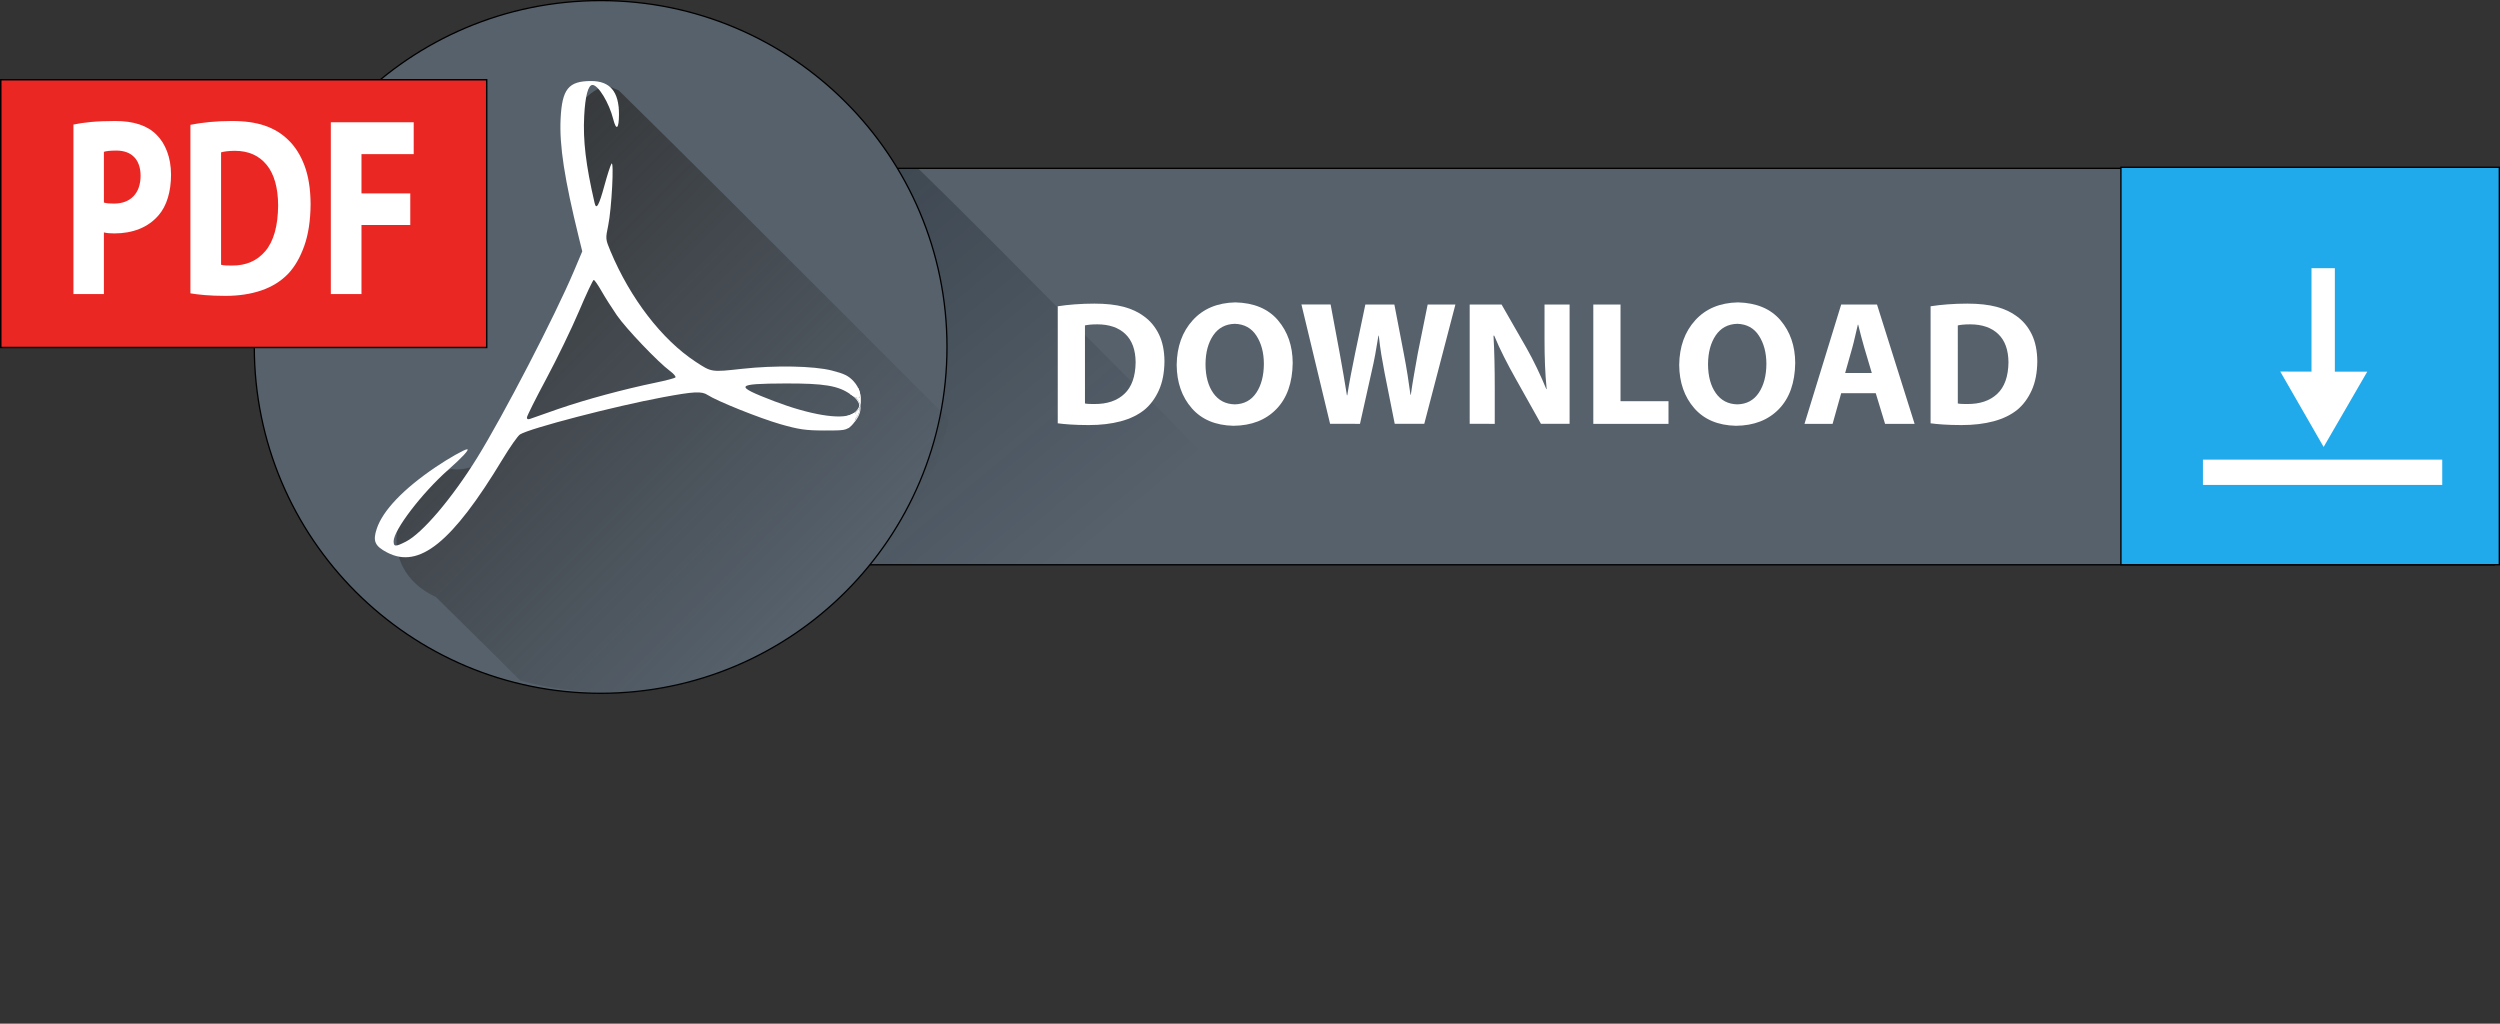
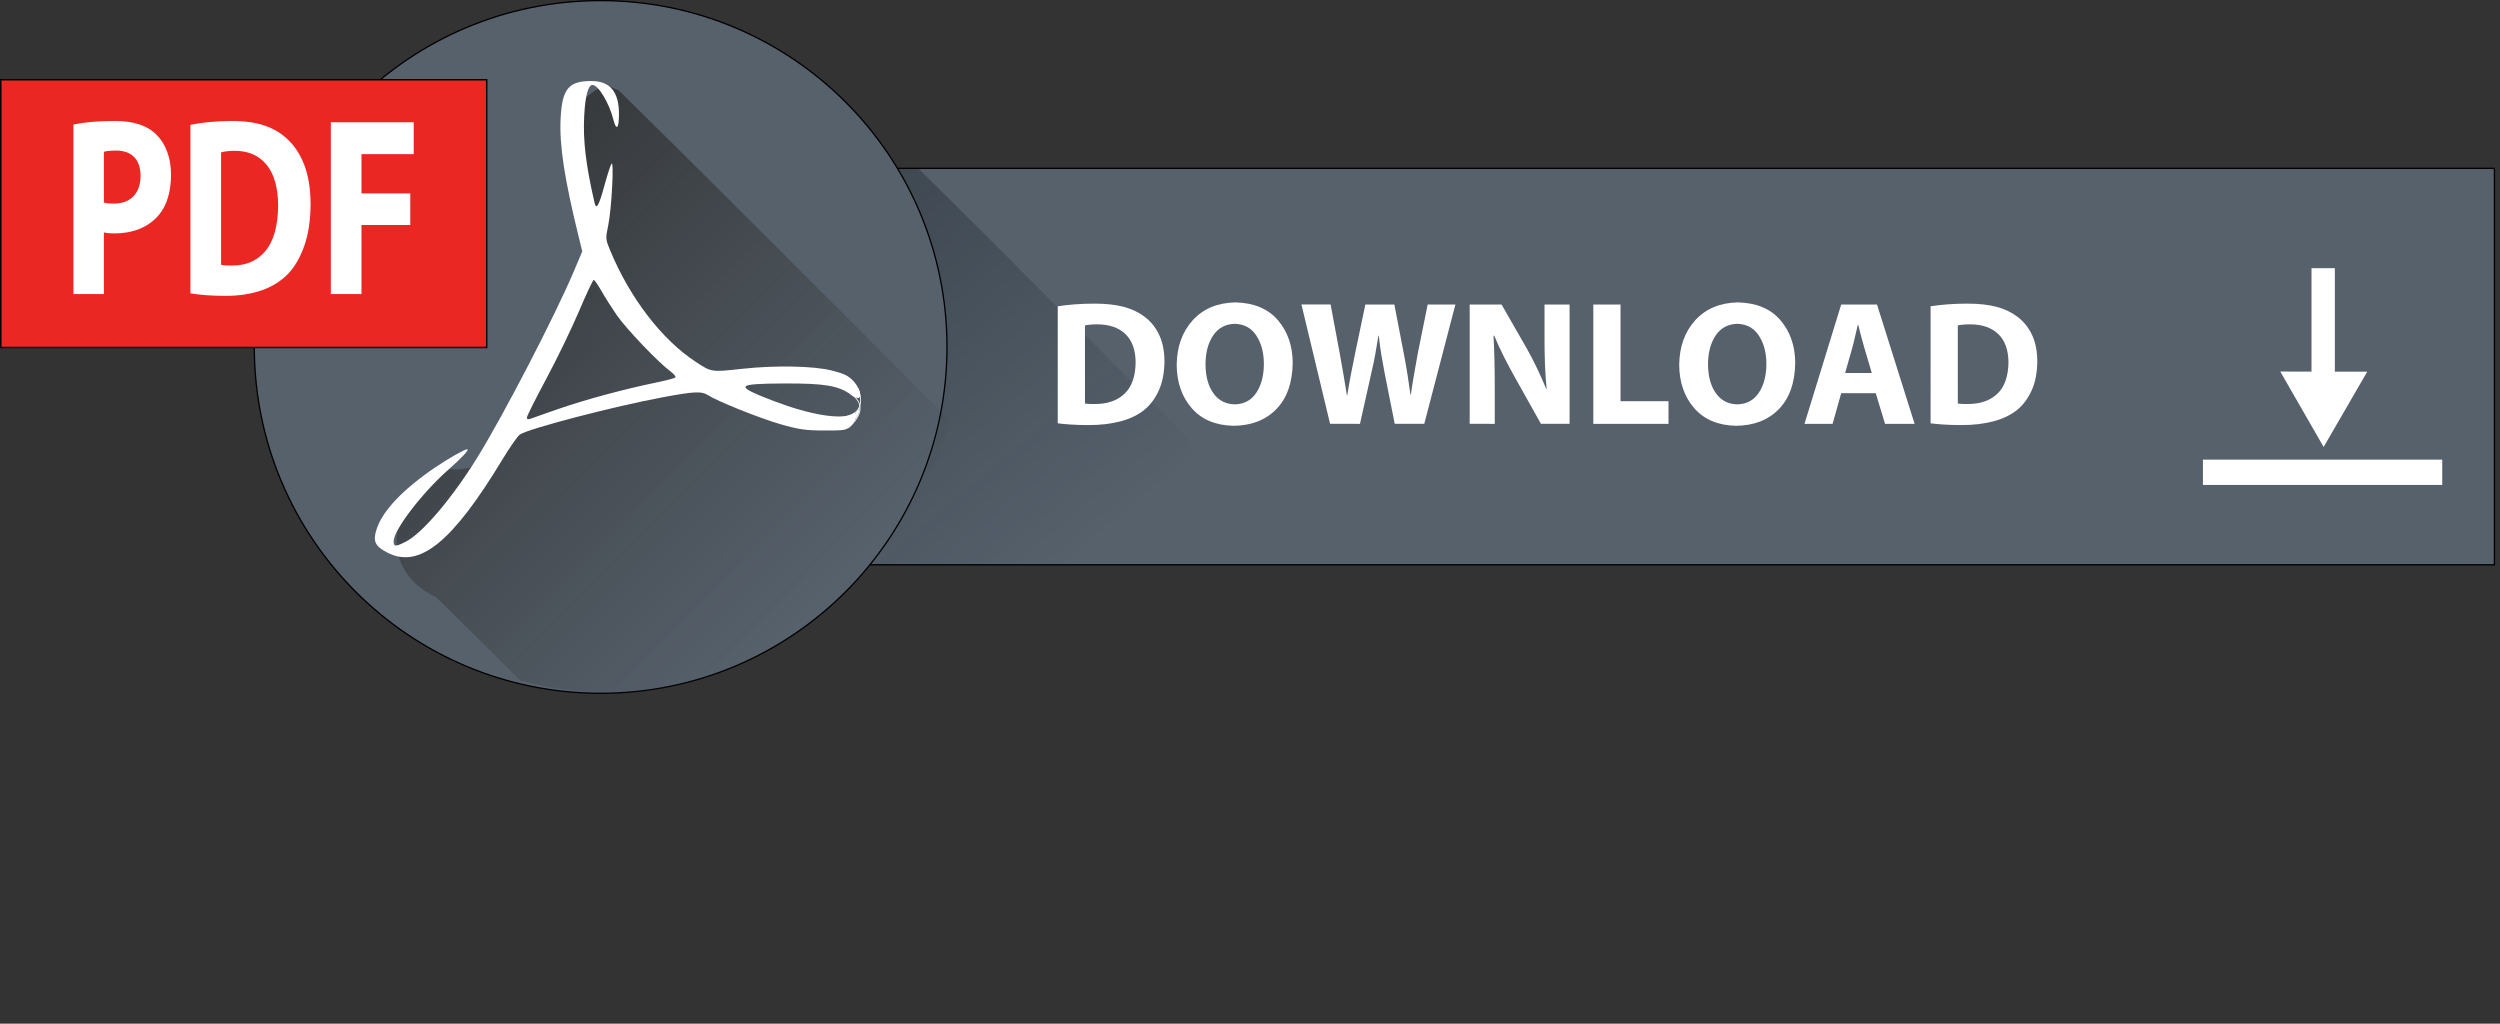
<svg xmlns="http://www.w3.org/2000/svg" xmlns:ns1="http://www.inkscape.org/namespaces/inkscape" xmlns:ns2="http://sodipodi.sourceforge.net/DTD/sodipodi-0.dtd" xmlns:xlink="http://www.w3.org/1999/xlink" width="249.938" height="102.344" id="svg2" version="1.1" ns1:version="0.48.5 r10040" ns2:docname="pdf_button.svg">
  <rect width="100%" height="100%" fill="#333333" stroke="none" />
  <ns2:namedview id="base" pagecolor="#ffffff" bordercolor="#666666" borderopacity="1.0" ns1:pageopacity="0.0" ns1:pageshadow="2" ns1:zoom="5.6568544" ns1:cx="129.68957" ns1:cy="43.44701" ns1:document-units="px" ns1:current-layer="layer7" showgrid="false" ns1:snap-bbox="true" ns1:bbox-nodes="true" ns1:snap-bbox-edge-midpoints="true" ns1:snap-bbox-midpoints="true" ns1:snap-object-midpoints="true" ns1:object-paths="true" ns1:snap-global="false" ns1:window-width="1920" ns1:window-height="1027" ns1:window-x="-8" ns1:window-y="-8" ns1:window-maximized="1" showborder="false" showguides="false" fit-margin-top="0" fit-margin-left="0" fit-margin-right="0" fit-margin-bottom="0">
    <ns1:grid type="xygrid" id="grid4306" empspacing="5" visible="true" enabled="true" snapvisiblegridlinesonly="true" originx="-206.688px" originy="-276.487px" />
  </ns2:namedview>
  <defs id="defs4">
    <linearGradient ns1:collect="always" id="linearGradient5998">
      <stop style="stop-color:#00060c;stop-opacity:1;" offset="0" id="stop6000" />
      <stop style="stop-color:#00060c;stop-opacity:0;" offset="1" id="stop6002" />
    </linearGradient>
    <ns1:path-effect is_visible="true" id="path-effect5026" effect="spiro" />
    <linearGradient id="linearGradient4951">
      <stop id="stop4953" offset="0" style="stop-color:#2f2f2f;stop-opacity:1;" />
      <stop id="stop4955" offset="1" style="stop-color:#2f2f2f;stop-opacity:0;" />
    </linearGradient>
    <clipPath clipPathUnits="userSpaceOnUse" id="clipPath6039">
      <rect style="fill:none;stroke:#030000;stroke-width:0;stroke-miterlimit:4;stroke-opacity:1;stroke-dasharray:none" id="rect6041" width="255.569" height="267.69" x="-786.404" y="991.753" />
    </clipPath>
    <clipPath clipPathUnits="userSpaceOnUse" id="clipPath6062">
      <rect style="fill:none;stroke:#030000;stroke-width:0;stroke-miterlimit:4;stroke-opacity:1;stroke-dasharray:none" id="rect6064" width="251.429" height="264.286" x="-1264.527" y="1015.841" clip-path="none" />
    </clipPath>
    <clipPath id="clipPath6039-4" clipPathUnits="userSpaceOnUse">
      <rect y="991.753" x="-786.404" height="267.69" width="255.569" id="rect6041-0" style="fill:none;stroke:#030000;stroke-width:0;stroke-miterlimit:4;stroke-opacity:1;stroke-dasharray:none" />
    </clipPath>
    <clipPath id="clipPath6062-1" clipPathUnits="userSpaceOnUse">
      <rect clip-path="none" y="1015.841" x="-1264.527" height="264.286" width="251.429" id="rect6064-7" style="fill:none;stroke:#030000;stroke-width:0;stroke-miterlimit:4;stroke-opacity:1;stroke-dasharray:none" />
    </clipPath>
    <clipPath id="clipPath6062-1-8" clipPathUnits="userSpaceOnUse">
-       <rect clip-path="none" y="1015.841" x="-1264.527" height="264.286" width="251.429" id="rect6064-7-8" style="fill:none;stroke:#030000;stroke-width:0;stroke-miterlimit:4;stroke-opacity:1;stroke-dasharray:none" />
-     </clipPath>
+       </clipPath>
    <clipPath id="clipPath6039-4-2" clipPathUnits="userSpaceOnUse">
      <rect y="991.753" x="-786.404" height="267.69" width="255.569" id="rect6041-0-4" style="fill:none;stroke:#030000;stroke-width:0;stroke-miterlimit:4;stroke-opacity:1;stroke-dasharray:none" />
    </clipPath>
    <clipPath id="clipPath6039-1" clipPathUnits="userSpaceOnUse">
      <rect y="991.753" x="-786.404" height="267.69" width="255.569" id="rect6041-7" style="fill:none;stroke:#030000;stroke-width:0;stroke-miterlimit:4;stroke-opacity:1;stroke-dasharray:none" />
    </clipPath>
    <clipPath id="clipPath6062-5" clipPathUnits="userSpaceOnUse">
      <rect clip-path="none" y="1015.841" x="-1264.527" height="264.286" width="251.429" id="rect6064-5" style="fill:none;stroke:#030000;stroke-width:0;stroke-miterlimit:4;stroke-opacity:1;stroke-dasharray:none" />
    </clipPath>
    <linearGradient gradientUnits="userSpaceOnUse" y2="419.011" x2="-3966.903" y1="75.559" x1="-4311.205" id="linearGradient4957" xlink:href="#linearGradient4951" ns1:collect="always" />
    <linearGradient ns1:collect="always" xlink:href="#linearGradient5998" id="linearGradient6004" x1="-4312.772" y1="80.434" x2="-3938.64" y2="529.006" gradientUnits="userSpaceOnUse" />
    <clipPath clipPathUnits="userSpaceOnUse" id="clipPath6235">
      <path transform="matrix(0.962,0,0,0.962,-2958.954,462.282)" d="m -971.429,-211.924 a 264.286,264.286 0 1 1 -528.571,0 264.286,264.286 0 1 1 528.571,0 z" ns2:ry="264.28571" ns2:rx="264.28571" ns2:cy="-211.92354" ns2:cx="-1235.7142" id="path6237" style="fill:#000000;fill-opacity:1;fill-rule:evenodd;stroke:#000000;stroke-width:1px;stroke-linecap:butt;stroke-linejoin:miter;stroke-opacity:1;display:inline" ns2:type="arc" />
    </clipPath>
    <clipPath clipPathUnits="userSpaceOnUse" id="clipPath6262">
      <g style="fill:#56616c;fill-opacity:1;display:inline" id="g6264" transform="matrix(0.989,0,0,1,-2768.366,509.714)">
        <rect y="-381.924" x="-1254.286" height="291.429" width="1265.714" id="rect6266" style="fill:#56616c;fill-opacity:1;fill-rule:evenodd;stroke:#000000;stroke-width:1px;stroke-linecap:butt;stroke-linejoin:miter;stroke-opacity:1" ry="0" />
      </g>
    </clipPath>
  </defs>
  <g ns1:label="Layer 1" ns1:groupmode="layer" id="layer1" style="display:inline" transform="translate(-206.688,-673.531)" />
  <g ns1:groupmode="layer" id="layer5" ns1:label="long block" style="display:inline" transform="translate(-206.688,-673.531)">
    <g style="fill:#56616c;fill-opacity:1;display:inline" id="g4295" transform="matrix(0.135,0,0,0.136,454.525,742.303)">
      <path style="fill:#56616c;fill-rule:evenodd;stroke:#000000;stroke-width:1px;stroke-linecap:butt;stroke-linejoin:miter;stroke-opacity:1" d="m -1254.286,-381.924 1265.714,0 0,291.429 -1265.714,0 z" id="rect4291" ns1:connector-curvature="0" />
    </g>
  </g>
  <g ns1:groupmode="layer" id="layer2" ns1:label="Circle" style="display:inline" transform="translate(-206.688,-673.531)">
    <path style="opacity:0.52;fill:url(#linearGradient6004);fill-opacity:1;fill-rule:evenodd;stroke:#060000;stroke-width:0;stroke-linecap:butt;stroke-linejoin:miter;stroke-miterlimit:4;stroke-opacity:1;stroke-dasharray:none;display:inline" d="m -4146.219,8.312 c -134.934,-3.787 -257.509,118.123 -254.573,253.162 -1.6,84.135 44.87,161.849 108.103,214.463 127.329,126.221 252.469,254.743 381.069,379.623 93.03,78.443 242.4,76.048 331.738,-7.255 96.637,-84.736 113.169,-245.819 30.263,-345.578 -61.384,-68.457 -129.706,-130.469 -193.565,-196.651 -82.888,-82.141 -163.794,-166.532 -249.22,-245.961 C -4036.213,26.74 -4091.123,8.143 -4146.219,8.312 z" id="path5094" ns1:connector-curvature="0" clip-path="url(#clipPath6262)" transform="matrix(0.136,0,0,0.136,831.824,672.984)" />
    <path style="fill:#56616c;fill-opacity:1;fill-rule:nonzero;stroke:#000000;stroke-width:0.131px;stroke-linecap:butt;stroke-linejoin:miter;stroke-opacity:1;display:inline" d="m 301.364,708.216 c 0,19.123 -15.502,34.626 -34.626,34.626 -19.123,0 -34.626,-15.502 -34.626,-34.626 0,-19.123 15.502,-34.626 34.626,-34.626 19.123,0 34.626,15.502 34.626,34.626 z" id="path4287" ns1:connector-curvature="0" />
  </g>
  <g ns1:groupmode="layer" id="layer9" ns1:label="Shadow" style="display:inline" transform="translate(-206.688,-673.531)" />
  <g ns1:groupmode="layer" id="layer3" ns1:label="PDF" style="display:inline" transform="translate(-206.688,-673.531)">
    <path style="fill:#eb2723;fill-opacity:1;fill-rule:evenodd;stroke:#000000;stroke-width:0.145px;stroke-linecap:butt;stroke-linejoin:miter;stroke-opacity:1;display:inline" d="m 206.766,681.504 48.58,0 0,26.767 -48.58,0 z" id="rect4293" ns1:connector-curvature="0" />
  </g>
  <g ns1:groupmode="layer" id="layer4" ns1:label="arrow box" style="display:inline" transform="translate(-206.688,-673.531)">
-     <path style="fill:#20aaec;fill-opacity:1;fill-rule:evenodd;stroke:#000000;stroke-width:0.136px;stroke-linecap:butt;stroke-linejoin:miter;stroke-opacity:1;display:inline" d="m 418.727,690.255 0,39.736 37.831,0 0,-39.736 -37.831,0 z" id="rect4304" ns1:connector-curvature="0" />
    <path style="fill:#ffffff;fill-opacity:1;stroke-width:22.7;stroke-miterlimit:4" ns1:transform-center-x="0.018525958" ns1:transform-center-y="0.022908478" d="m 438.994,718.216 0.002,0.002 -4.338,-7.542 -0.003,10e-4 8.701,0.013 0,-0.003 z" id="path5881" ns1:connector-curvature="0" />
    <path style="fill:#ffffff;fill-opacity:1;stroke-width:22.7;stroke-miterlimit:4" d="m 437.781,700.343 2.334,0 0,11.282 -2.334,0 z" id="rect5883" ns1:connector-curvature="0" />
    <path style="fill:#ffffff;fill-opacity:1;stroke-width:22.7;stroke-miterlimit:4" d="m 426.927,719.483 23.925,0 0,2.529 -23.925,0 z" id="rect5885" ns1:connector-curvature="0" />
    <path ns1:connector-curvature="0" id="path4073" d="m -4153.188,67.469 c -37.231,16.342 -21.622,61.897 -12.907,91.538 15.945,48.412 -23.214,90.174 -41.34,131.833 -12.234,27.21 -27.543,61.575 -57.454,57.946 -44.138,14.901 -57.77,72.58 -11.263,94.118 122.608,120.361 242.608,243.416 364.838,364.19 46.965,19.429 68.897,-39.172 90.037,-69.111 32.238,-32.86 81.655,-34.011 123.681,-44.514 43.82,-5.176 93.548,47.693 131.898,17.448 -1.66,-16.123 -26.711,-27.686 0.835,-18.783 -9.04,-29.445 -49.362,-51.869 -69.753,-78.384 -42.478,-42.492 -85.117,-84.823 -127.476,-127.434 2.066,-20.575 39.13,26.969 23.326,-8.744 -25.872,-38.558 -65.045,-65.501 -95.338,-100.365 -102.592,-102.14 -204.321,-205.147 -307.544,-306.653 l -5.533,-2.326 -6.007,-0.757 0,0 z m 0.969,2.906 c 9.292,0.821 -7.739,2.917 0,0 z m 3.938,3.938 c 7.099,1.761 -8.033,1.91 0,0 z m 3.937,3.938 c 1.922,4.645 -7.281,-2.21 0,0 z m 2.563,4.469 c 1.392,1.629 -2.665,-0.044 0,0 z m -102.188,272.344 -0.987,0.902 0.987,-0.902 z" style="fill:url(#linearGradient4957);fill-opacity:1" clip-path="url(#clipPath6235)" transform="matrix(0.136,0,0,0.136,831.824,672.984)" />
    <path ns1:connector-curvature="0" id="path4022" d="m 245.396,728.768 c -1.238,-0.648 -1.453,-1.137 -1.043,-2.375 0.602,-1.82 2.661,-3.977 5.867,-6.149 1.323,-0.896 2.911,-1.795 3.171,-1.795 0.261,0 -0.477,0.799 -1.906,2.064 -2.619,2.319 -5.444,6.018 -5.444,7.129 0,0.562 0.187,0.567 1.232,0.034 1.644,-0.839 4.608,-4.327 7.117,-8.376 2.619,-4.226 7.788,-14.197 9.678,-18.669 l 0.832,-1.969 -0.339,-1.378 c -1.44,-5.852 -1.956,-9.199 -1.827,-11.866 0.145,-2.995 0.784,-3.786 3.058,-3.786 1.887,0 2.779,1.065 2.779,3.316 0,1.471 -0.271,1.705 -0.575,0.494 -0.406,-1.62 -1.496,-3.417 -2.073,-3.417 -0.434,0 -0.726,1.09 -0.83,3.099 -0.128,2.47 0.161,4.894 1.039,8.693 0.172,0.744 0.439,0.269 0.992,-1.765 0.278,-1.021 0.59,-1.989 0.694,-2.152 0.279,-0.436 0.017,4.538 -0.325,6.173 -0.276,1.32 -0.271,1.375 0.224,2.56 1.979,4.732 5.137,8.84 8.494,11.05 1.624,1.069 1.571,1.061 4.674,0.72 3.302,-0.363 7.147,-0.29 8.96,0.17 1.252,0.317 1.672,0.525 2.186,1.08 0.619,0.667 0.873,1.677 0.422,1.677 -0.118,0 -0.451,-0.169 -0.739,-0.375 -1.21,-0.866 -2.637,-1.102 -6.546,-1.086 -5.004,0.021 -5.127,0.22 -1.093,1.767 3.533,1.355 6.681,1.881 7.76,1.297 0.4,-0.217 0.441,-0.195 0.441,0.226 0,0.256 -0.228,0.68 -0.506,0.942 -0.475,0.447 -0.644,0.477 -2.694,0.47 -1.854,-0.007 -2.519,-0.102 -4.365,-0.631 -2.071,-0.593 -6.34,-2.306 -7.269,-2.916 -0.604,-0.397 -1.351,-0.36 -4.464,0.218 -4.821,0.895 -13.343,3.113 -14.304,3.723 -0.217,0.137 -1.004,1.259 -1.749,2.491 -5.024,8.312 -8.333,10.985 -11.53,9.312 z m 17.199,-14.381 c 2.643,-0.914 6.513,-1.957 9.658,-2.605 1.002,-0.206 1.883,-0.439 1.959,-0.518 0.076,-0.079 -0.171,-0.371 -0.548,-0.649 -1.185,-0.875 -4.376,-4.221 -5.3,-5.556 -0.487,-0.704 -1.176,-1.789 -1.53,-2.412 -0.354,-0.623 -0.709,-1.132 -0.788,-1.132 -0.079,0 -0.742,1.409 -1.472,3.13 -0.73,1.722 -2.199,4.756 -3.265,6.743 -1.066,1.987 -1.94,3.733 -1.942,3.88 -0.003,0.175 0.113,0.221 0.338,0.132 0.189,-0.074 1.489,-0.531 2.89,-1.015 z" style="fill:#ffffff;fill-opacity:1" />
    <path ns2:nodetypes="cc" ns1:connector-curvature="0" id="path5032" d="m 291.695,712.892 c 2.34,1.462 -0.224,3.422 -0.224,3.422" style="fill:none;stroke:#ffffff;stroke-width:0.082;stroke-linecap:butt;stroke-linejoin:miter;stroke-miterlimit:4;stroke-opacity:1;stroke-dasharray:none" />
    <path ns2:nodetypes="cc" ns1:connector-curvature="0" id="path5034" d="m 291.297,715.18 c 2.261,-0.524 1.169,-2.828 1.169,-2.828" style="fill:none;stroke:#ffffff;stroke-width:0.082;stroke-linecap:butt;stroke-linejoin:miter;stroke-miterlimit:4;stroke-opacity:1;stroke-dasharray:none" />
-     <path ns1:connector-curvature="0" id="path5036" d="m 292.63,713.836 c -0.061,-0.16 -0.182,-0.352 -0.309,-0.49 -0.029,-0.032 -0.053,-0.059 -0.053,-0.061 0,-0.002 0.032,0.007 0.071,0.021 0.138,0.048 0.24,0.025 0.295,-0.068 l 0.027,-0.045 0.012,0.11 c 0.013,0.13 0.007,0.451 -0.01,0.533 l -0.012,0.054 -0.021,-0.054 z" style="fill:#ffffff;fill-opacity:1;stroke:#ffffff;stroke-width:0.005;stroke-miterlimit:4;stroke-opacity:1;stroke-dasharray:none" />
    <path ns1:connector-curvature="0" id="path5038" d="m 292.22,715.439 c 0.019,-0.049 0.05,-0.17 0.056,-0.222 0.01,-0.081 -0.003,-0.311 -0.021,-0.354 -0.008,-0.018 -0.018,-0.038 -0.025,-0.046 -0.01,-0.012 -10e-5,-0.024 0.067,-0.086 0.12,-0.112 0.202,-0.218 0.285,-0.368 0.051,-0.092 0.059,-0.089 0.051,0.019 -0.026,0.35 -0.129,0.637 -0.356,0.987 -0.052,0.08 -0.07,0.102 -0.057,0.069 z" style="fill:#ffffff;fill-opacity:1;stroke:#ffffff;stroke-width:0.005;stroke-miterlimit:4;stroke-opacity:1;stroke-dasharray:none" />
    <rect style="opacity:0.52;fill:none;stroke:#060000;stroke-width:0;stroke-miterlimit:4;stroke-opacity:1;stroke-dasharray:none" id="rect6049" width="63.022" height="47.072" x="236.617" y="728.742" ry="1.167" />
  </g>
  <g ns1:groupmode="layer" id="layer8" ns1:label="Layer" style="display:inline" transform="translate(-206.688,-673.531)">
    <path style="fill:#000000;fill-opacity:1;stroke:#030000;stroke-width:0;stroke-miterlimit:4;stroke-opacity:1;stroke-dasharray:none" d="m -1288.487,1317.025 c -5.299,-2.162 -4.965,11.621 -4.965,-204.957 0,-110.328 0.321,-201.721 0.713,-203.096 1.647,-5.775 -4.166,-5.476 112.265,-5.768 l 106.978,-0.268 41.772,41.763 41.772,41.763 0,162.699 0,162.699 -2.413,2.806 -2.413,2.806 -145.837,0.192 c -80.21,0.105 -146.752,-0.182 -147.871,-0.638 z m 283.121,-15.359 2.413,-2.806 0,-149.4 0,-149.4 -39.087,-0.294 -39.088,-0.294 -2.412,-2.806 -2.413,-2.806 0,-38.444 0,-38.444 -94.686,0 -94.686,0 -2.314,2.174 -2.314,2.174 0,189.135 c 0,149.805 0.26,189.46 1.25,190.701 0.688,0.862 2.15,2.062 3.25,2.667 1.432,0.788 39.715,1.036 134.837,0.874 l 132.837,-0.226 2.413,-2.806 z m -248.565,-34.208 c -6.223,-2.959 -6.986,-3.821 -7.007,-7.92 -0.054,-10.377 18.149,-28.635 41.485,-41.608 5.935,-3.299 5.846,-3.184 -8.171,10.603 -14.283,14.049 -23.415,26.002 -24.847,32.52 -0.864,3.932 -0.342,4.358 3.701,3.02 11.914,-3.942 30.025,-26.505 51.155,-63.731 11.423,-20.125 31.024,-58.921 37.39,-74.005 l 5.121,-12.135 -2.406,-9.365 c -7.051,-27.446 -9.907,-48.76 -8.37,-62.465 0.755,-6.735 1.288,-8.223 3.871,-10.806 2.563,-2.563 3.91,-3.054 9.325,-3.398 5.688,-0.362 6.647,-0.136 9.458,2.229 4.801,4.04 6.682,10.057 5.717,18.286 l -0.797,6.79 -0.81,-5.923 c -1.182,-8.644 -7.838,-20.577 -11.477,-20.577 -2.192,0 -3.323,3.49 -4.354,13.436 -1.049,10.117 -0.264,21.874 2.374,35.564 2.328,12.079 3.824,17.195 4.755,16.264 0.476,-0.476 2.442,-6.693 4.368,-13.815 l 3.502,-12.949 -0.536,10 c -0.295,5.5 -1.069,13.6 -1.72,18 -1.948,13.16 -1.681,15.137 3.494,25.84 11.6,23.994 23.945,38.684 43.001,51.172 l 5.744,3.764 12.756,-1.368 c 25.831,-2.769 50.318,-1.19 57.827,3.731 2.889,1.893 5.428,6.273 5.428,9.362 0,2.063 -0.058,2.057 -3.25,-0.347 -5.982,-4.506 -12.147,-5.944 -27.565,-6.429 -15.051,-0.474 -31.185,0.42 -31.185,1.726 0,0.951 12.589,6.315 24,10.225 17.579,6.024 29.76,7.374 34.302,3.801 l 2.572,-2.023 -0.938,3.269 c -2.254,7.858 -10.569,9.519 -28.927,5.778 -12.699,-2.588 -27.968,-7.916 -40.509,-14.136 -11.635,-5.771 -9.769,-5.76 -36.938,-0.215 -20.455,4.175 -43.521,10.058 -57.01,14.542 l -9.948,3.307 -7.798,12.882 c -10.476,17.306 -17.91,27.517 -26.306,36.131 -12.417,12.739 -20.582,15.679 -30.478,10.973 z m 78.478,-69.72 c 16.57,-6.23 42.715,-13.503 60.5,-16.83 9.741,-1.822 9.861,-2.046 3.619,-6.758 -12.227,-9.231 -24.454,-23.42 -33.119,-38.43 -2.75,-4.764 -5.266,-8.681 -5.592,-8.705 -0.326,-0.024 -1.862,3.219 -3.414,7.207 -6.911,17.757 -16.596,37.474 -30.785,62.673 -2.608,4.632 -2.773,5.309 -1.131,4.637 1.057,-0.432 5.522,-2.14 9.922,-3.794 z" id="path3033" ns1:connector-curvature="0" clip-path="url(#clipPath6039-4-2)" transform="matrix(1.409,0,0,1.346,-2533.596,-1308.19)" />
-     <path clip-path="url(#clipPath6039-4-2)" ns1:connector-curvature="0" id="path3927" d="m -1288.487,1317.025 c -5.299,-2.162 -4.965,11.621 -4.965,-204.957 0,-110.328 0.321,-201.721 0.713,-203.096 1.647,-5.775 -4.166,-5.476 112.265,-5.768 l 106.978,-0.268 41.772,41.763 41.772,41.763 0,162.699 0,162.699 -2.413,2.806 -2.413,2.806 -145.837,0.192 c -80.21,0.105 -146.752,-0.182 -147.871,-0.638 z m 283.121,-15.359 2.413,-2.806 0,-149.4 0,-149.4 -39.087,-0.294 -39.088,-0.294 -2.412,-2.806 -2.413,-2.806 0,-38.444 0,-38.444 -94.686,0 -94.686,0 -2.314,2.174 -2.314,2.174 0,189.135 c 0,149.805 0.26,189.46 1.25,190.701 0.688,0.862 2.15,2.062 3.25,2.667 1.432,0.788 39.715,1.036 134.837,0.874 l 132.837,-0.226 2.413,-2.806 z m -248.565,-34.208 c -6.223,-2.959 -6.986,-3.821 -7.007,-7.92 -0.054,-10.377 18.149,-28.635 41.485,-41.608 5.935,-3.299 5.846,-3.184 -8.171,10.603 -14.283,14.049 -23.415,26.002 -24.847,32.52 -0.864,3.932 -0.342,4.358 3.701,3.02 11.914,-3.942 30.025,-26.505 51.155,-63.731 11.423,-20.125 31.024,-58.921 37.39,-74.005 l 5.121,-12.135 -2.406,-9.365 c -7.051,-27.446 -9.907,-48.76 -8.37,-62.465 0.755,-6.735 1.288,-8.223 3.871,-10.806 2.563,-2.563 3.91,-3.054 9.325,-3.398 5.688,-0.362 6.647,-0.136 9.458,2.229 4.801,4.04 6.682,10.057 5.717,18.286 l -0.797,6.79 -0.81,-5.923 c -1.182,-8.644 -7.838,-20.577 -11.477,-20.577 -2.192,0 -3.323,3.49 -4.354,13.436 -1.049,10.117 -0.264,21.874 2.374,35.564 2.328,12.079 3.824,17.195 4.755,16.264 0.476,-0.476 2.442,-6.693 4.368,-13.815 l 3.502,-12.949 -0.536,10 c -0.295,5.5 -1.069,13.6 -1.72,18 -1.948,13.16 -1.681,15.137 3.494,25.84 11.6,23.994 23.945,38.684 43.001,51.172 l 5.744,3.764 12.756,-1.368 c 25.831,-2.769 50.318,-1.19 57.827,3.731 2.889,1.893 5.428,6.273 5.428,9.362 0,2.063 -0.058,2.057 -3.25,-0.347 -5.982,-4.506 -12.147,-5.944 -27.565,-6.429 -15.051,-0.474 -31.185,0.42 -31.185,1.726 0,0.951 12.589,6.315 24,10.225 17.579,6.024 29.76,7.374 34.302,3.801 l 2.572,-2.023 -0.938,3.269 c -2.254,7.858 -10.569,9.519 -28.927,5.778 -12.699,-2.588 -27.968,-7.916 -40.509,-14.136 -11.635,-5.771 -9.769,-5.76 -36.938,-0.215 -20.455,4.175 -43.521,10.058 -57.01,14.542 l -9.948,3.307 -7.798,12.882 c -10.476,17.306 -17.91,27.517 -26.306,36.131 -12.417,12.739 -20.582,15.679 -30.478,10.973 z m 78.478,-69.72 c 16.57,-6.23 42.715,-13.503 60.5,-16.83 9.741,-1.822 9.861,-2.046 3.619,-6.758 -12.227,-9.231 -24.454,-23.42 -33.119,-38.43 -2.75,-4.764 -5.266,-8.681 -5.592,-8.705 -0.326,-0.024 -1.862,3.219 -3.414,7.207 -6.911,17.757 -16.596,37.474 -30.785,62.673 -2.608,4.632 -2.773,5.309 -1.131,4.637 1.057,-0.432 5.522,-2.14 9.922,-3.794 z" style="fill:#000000;fill-opacity:1;stroke:#030000;stroke-width:0;stroke-miterlimit:4;stroke-opacity:1;stroke-dasharray:none" transform="matrix(1.409,0,0,1.346,-2533.596,-1308.19)" />
    <path style="fill:#ff0000;fill-opacity:1;stroke:#030000;stroke-width:0;stroke-miterlimit:4;stroke-opacity:1;stroke-dasharray:none" d="m -1288.487,1317.025 c -5.299,-2.162 -4.965,11.621 -4.965,-204.957 0,-110.328 0.321,-201.721 0.713,-203.096 1.647,-5.775 -4.166,-5.476 112.265,-5.768 l 106.978,-0.268 41.772,41.763 41.772,41.763 0,162.699 0,162.699 -2.413,2.806 -2.413,2.806 -145.837,0.192 c -80.21,0.105 -146.752,-0.182 -147.871,-0.638 z m 283.121,-15.359 2.413,-2.806 0,-149.4 0,-149.4 -39.087,-0.294 -39.088,-0.294 -2.412,-2.806 -2.413,-2.806 0,-38.444 0,-38.444 -94.686,0 -94.686,0 -2.314,2.174 -2.314,2.174 0,189.135 c 0,149.805 0.26,189.46 1.25,190.701 0.688,0.862 2.15,2.062 3.25,2.667 1.432,0.788 39.715,1.036 134.837,0.874 l 132.837,-0.226 2.413,-2.806 z m -248.565,-34.208 c -6.223,-2.959 -6.986,-3.821 -7.007,-7.92 -0.054,-10.377 18.149,-28.635 41.485,-41.608 5.935,-3.299 5.846,-3.184 -8.171,10.603 -14.283,14.049 -23.415,26.002 -24.847,32.52 -0.864,3.932 -0.342,4.358 3.701,3.02 11.914,-3.942 30.025,-26.505 51.155,-63.731 11.423,-20.125 31.024,-58.921 37.39,-74.005 l 5.121,-12.135 -2.406,-9.365 c -7.051,-27.446 -9.907,-48.76 -8.37,-62.465 0.755,-6.735 1.288,-8.223 3.871,-10.806 2.563,-2.563 3.91,-3.054 9.325,-3.398 5.688,-0.362 6.647,-0.136 9.458,2.229 4.801,4.04 6.682,10.057 5.717,18.286 l -0.797,6.79 -0.81,-5.923 c -1.182,-8.644 -7.838,-20.577 -11.477,-20.577 -2.192,0 -3.323,3.49 -4.354,13.436 -1.049,10.117 -0.264,21.874 2.374,35.564 2.328,12.079 3.824,17.195 4.755,16.264 0.476,-0.476 2.442,-6.693 4.368,-13.815 l 3.502,-12.949 -0.536,10 c -0.295,5.5 -1.069,13.6 -1.72,18 -1.948,13.16 -1.681,15.137 3.494,25.84 11.6,23.994 23.945,38.684 43.001,51.172 l 5.744,3.764 12.756,-1.368 c 25.831,-2.769 50.318,-1.19 57.827,3.731 2.889,1.893 5.428,6.273 5.428,9.362 0,2.063 -0.058,2.057 -3.25,-0.347 -5.982,-4.506 -12.147,-5.944 -27.565,-6.429 -15.051,-0.474 -31.185,0.42 -31.185,1.726 0,0.951 12.589,6.315 24,10.225 17.579,6.024 29.76,7.374 34.302,3.801 l 2.572,-2.023 -0.938,3.269 c -2.254,7.858 -10.569,9.519 -28.927,5.778 -12.699,-2.588 -27.968,-7.916 -40.509,-14.136 -11.635,-5.771 -9.769,-5.76 -36.938,-0.215 -20.455,4.175 -43.521,10.058 -57.01,14.542 l -9.948,3.307 -7.798,12.882 c -10.476,17.306 -17.91,27.517 -26.306,36.131 -12.417,12.739 -20.582,15.679 -30.478,10.973 z m 78.478,-69.72 c 16.57,-6.23 42.715,-13.503 60.5,-16.83 9.741,-1.822 9.861,-2.046 3.619,-6.758 -12.227,-9.231 -24.454,-23.42 -33.119,-38.43 -2.75,-4.764 -5.266,-8.681 -5.592,-8.705 -0.326,-0.024 -1.862,3.219 -3.414,7.207 -6.911,17.757 -16.596,37.474 -30.785,62.673 -2.608,4.632 -2.773,5.309 -1.131,4.637 1.057,-0.432 5.522,-2.14 9.922,-3.794 z" id="path3033-7" ns1:connector-curvature="0" clip-path="url(#clipPath6039-1)" transform="matrix(1.409,0,0,1.346,-2132.453,-905.619)" />
  </g>
  <g ns1:groupmode="layer" id="layer6" ns1:label="PDF text" style="display:inline" transform="translate(-206.688,-673.531)">
    <g transform="matrix(0.14,0,0,0.177,463.016,756.711)" style="font-size:144px;font-style:normal;font-weight:normal;line-height:125%;letter-spacing:0px;word-spacing:0px;fill:#ffffff;fill-opacity:1;stroke:none;display:inline;font-family:Sans" id="flowRoot4447">
      <path d="m -1778.465,-303.833 21.744,0 0,-34.848 c 1.014,0.213 2.154,0.363 3.42,0.45 1.266,0.087 2.622,0.129 4.068,0.126 6.516,0.006 12.456,-0.834 17.82,-2.52 5.364,-1.686 9.936,-4.254 13.716,-7.704 2.955,-2.697 5.181,-6.015 6.678,-9.954 1.497,-3.939 2.247,-8.301 2.25,-13.086 -0.036,-4.788 -0.972,-9.108 -2.808,-12.96 -1.836,-3.852 -4.356,-7.02 -7.56,-9.504 -3.225,-2.592 -7.287,-4.536 -12.186,-5.832 -4.899,-1.296 -10.725,-1.944 -17.478,-1.944 -6.672,0.012 -12.444,0.204 -17.316,0.576 -4.872,0.372 -8.988,0.852 -12.348,1.44 z m 21.744,-80.351 c 1.608,-0.456 4.584,-0.696 8.928,-0.72 5.571,0.036 9.837,1.296 12.798,3.78 2.961,2.484 4.455,5.976 4.482,10.476 -0.057,4.938 -1.743,8.778 -5.058,11.52 -3.315,2.742 -7.917,4.134 -13.806,4.176 -1.638,0.003 -3.042,-0.039 -4.212,-0.126 -1.17,-0.087 -2.214,-0.237 -3.132,-0.45 z" style="font-variant:normal;font-weight:bold;font-stretch:normal;fill:#ffffff;font-family:Myriad Pro;-inkscape-font-specification:Myriad Pro Bold" id="path6286" ns1:connector-curvature="0" />
      <path d="m -1694.934,-304.265 c 2.658,0.375 6.054,0.705 10.188,0.99 4.134,0.285 9.042,0.435 14.724,0.45 9.549,0.009 18.135,-1.017 25.758,-3.078 7.623,-2.061 14.013,-5.211 19.17,-9.45 4.698,-3.942 8.514,-9.162 11.448,-15.66 2.934,-6.498 4.446,-14.382 4.536,-23.652 -0.054,-8.553 -1.53,-15.855 -4.428,-21.906 -2.898,-6.051 -6.894,-10.941 -11.988,-14.67 -4.533,-3.456 -10.011,-6.048 -16.434,-7.776 -6.423,-1.728 -14.241,-2.592 -23.454,-2.592 -5.514,0.009 -10.794,0.207 -15.84,0.594 -5.046,0.387 -9.606,0.909 -13.68,1.566 z m 21.888,-79.631 c 0.936,-0.225 2.232,-0.423 3.888,-0.594 1.656,-0.171 3.672,-0.261 6.048,-0.27 9.6,0.024 17.112,2.64 22.536,7.848 5.424,5.208 8.184,12.864 8.28,22.968 -0.129,11.568 -3.147,20.148 -9.054,25.74 -5.907,5.592 -13.929,8.34 -24.066,8.244 -1.335,0.009 -2.697,-0.009 -4.086,-0.054 -1.389,-0.045 -2.571,-0.171 -3.546,-0.378 z" style="font-variant:normal;font-weight:bold;font-stretch:normal;fill:#ffffff;font-family:Myriad Pro;-inkscape-font-specification:Myriad Pro Bold" id="path6288" ns1:connector-curvature="0" />
      <path d="m -1594.665,-303.833 21.888,0 0,-39.023 34.847,0 0,-17.856 -34.847,0 0,-22.176 37.295,0 0,-18 -59.183,0 z" style="font-variant:normal;font-weight:bold;font-stretch:normal;fill:#ffffff;font-family:Myriad Pro;-inkscape-font-specification:Myriad Pro Bold" id="path6290" ns1:connector-curvature="0" />
    </g>
  </g>
  <g ns1:groupmode="layer" id="layer7" ns1:label="Download text" style="display:inline" transform="translate(-206.688,-673.531)">
    <g transform="matrix(0.179,0,0,0.177,506.902,758.248)" style="font-size:40px;font-style:normal;font-weight:normal;line-height:125%;letter-spacing:0px;word-spacing:0px;fill:#ffffff;fill-opacity:1;stroke:none;font-family:Sans" id="flowRoot4484">
      <path d="m -1086.4,-239.53 c 1.846,0.26 4.204,0.49 7.075,0.687 2.871,0.198 6.279,0.302 10.225,0.312 6.631,0.006 12.594,-0.706 17.887,-2.137 5.294,-1.431 9.731,-3.619 13.312,-6.562 3.262,-2.737 5.912,-6.362 7.95,-10.875 2.037,-4.512 3.087,-9.987 3.15,-16.425 -0.038,-5.939 -1.062,-11.01 -3.075,-15.212 -2.013,-4.202 -4.787,-7.598 -8.325,-10.187 -3.148,-2.4 -6.952,-4.2 -11.412,-5.4 -4.46,-1.2 -9.889,-1.8 -16.287,-1.8 -3.829,0.006 -7.496,0.144 -11,0.412 -3.504,0.269 -6.671,0.631 -9.5,1.087 z m 15.2,-55.299 c 0.65,-0.156 1.55,-0.294 2.7,-0.412 1.15,-0.119 2.55,-0.181 4.2,-0.188 6.667,0.017 11.883,1.833 15.65,5.45 3.767,3.617 5.683,8.933 5.75,15.95 -0.09,8.033 -2.186,13.992 -6.287,17.875 -4.102,3.883 -9.673,5.792 -16.712,5.725 -0.927,0.006 -1.873,-0.006 -2.837,-0.037 -0.965,-0.031 -1.785,-0.119 -2.462,-0.263 z" style="font-size:100px;font-variant:normal;font-weight:bold;font-stretch:normal;fill:#ffffff;fill-opacity:1;font-family:Myriad Pro;-inkscape-font-specification:Myriad Pro Bold" id="path6269" ns1:connector-curvature="0" />
      <path d="m -987.169,-307.829 c -10.029,0.208 -17.971,3.567 -23.825,10.075 -5.854,6.508 -8.846,14.917 -8.975,25.225 0.077,9.877 2.873,18.023 8.387,24.437 5.514,6.415 13.285,9.735 23.312,9.962 10.041,-0.092 18.033,-3.233 23.975,-9.425 5.942,-6.192 8.983,-14.883 9.125,-26.075 -0.04,-9.606 -2.785,-17.643 -8.237,-24.112 -5.452,-6.469 -13.373,-9.831 -23.762,-10.087 z m -0.3,12.1 c 5.269,0.179 9.281,2.421 12.037,6.725 2.756,4.304 4.144,9.596 4.162,15.875 -0.031,6.685 -1.444,12.139 -4.237,16.362 -2.794,4.223 -6.781,6.402 -11.962,6.537 -5.146,-0.11 -9.154,-2.215 -12.025,-6.312 -2.871,-4.098 -4.329,-9.527 -4.375,-16.287 0.033,-6.685 1.467,-12.139 4.3,-16.362 2.833,-4.223 6.867,-6.402 12.1,-6.537 z" style="font-size:100px;font-variant:normal;font-weight:bold;font-stretch:normal;fill:#ffffff;fill-opacity:1;font-family:Myriad Pro;-inkscape-font-specification:Myriad Pro Bold" id="path6271" ns1:connector-curvature="0" />
      <path d="m -917.59,-239.23 6.4,-29 c 0.787,-3.367 1.487,-6.733 2.1,-10.1 0.612,-3.367 1.212,-6.933 1.8,-10.7 l 0.2,0 c 0.402,3.81 0.873,7.39 1.412,10.737 0.54,3.348 1.135,6.702 1.787,10.062 l 5.7,29 16.5,0 17.4,-67.399 -15.5,0 -5.5,27.5 c -0.713,4.054 -1.413,8.046 -2.1,11.975 -0.688,3.929 -1.288,7.771 -1.8,11.525 l -0.2,0 c -0.494,-3.729 -1.031,-7.446 -1.612,-11.15 -0.581,-3.704 -1.244,-7.521 -1.987,-11.45 l -5.4,-28.4 -16.2,0 -5.7,27.5 c -0.858,4.21 -1.667,8.315 -2.425,12.312 -0.758,3.998 -1.417,7.827 -1.975,11.487 l -0.2,0 c -0.554,-3.452 -1.171,-7.223 -1.85,-11.312 -0.679,-4.09 -1.396,-8.185 -2.15,-12.287 l -5.1,-27.7 -16.3,0 16,67.399 z" style="font-size:100px;font-variant:normal;font-weight:bold;font-stretch:normal;fill:#ffffff;fill-opacity:1;font-family:Myriad Pro;-inkscape-font-specification:Myriad Pro Bold" id="path6273" ns1:connector-curvature="0" />
      <path d="m -842.322,-239.23 0,-20.3 c 0.002,-5.479 -0.052,-10.646 -0.163,-15.5 -0.11,-4.854 -0.29,-9.521 -0.537,-14 l 0.4,0 c 1.637,3.998 3.487,8.052 5.55,12.162 2.062,4.11 4.112,7.99 6.15,11.637 l 14.4,26 16,0 0,-67.399 -14,0 0,19.6 c -0.006,5.081 0.081,9.944 0.263,14.587 0.181,4.644 0.494,9.181 0.937,13.612 l -0.2,0 c -1.565,-3.844 -3.285,-7.756 -5.162,-11.737 -1.877,-3.981 -3.823,-7.769 -5.837,-11.362 l -14,-24.7 -17.8,0 0,67.399 z" style="font-size:100px;font-variant:normal;font-weight:bold;font-stretch:normal;fill:#ffffff;fill-opacity:1;font-family:Myriad Pro;-inkscape-font-specification:Myriad Pro Bold" id="path6275" ns1:connector-curvature="0" />
      <path d="m -787.277,-239.23 41.999,0 0,-12.8 -26.8,0 0,-54.599 -15.2,0 z" style="font-size:100px;font-variant:normal;font-weight:bold;font-stretch:normal;fill:#ffffff;fill-opacity:1;font-family:Myriad Pro;-inkscape-font-specification:Myriad Pro Bold" id="path6277" ns1:connector-curvature="0" />
      <path d="m -706.505,-307.829 c -10.029,0.208 -17.971,3.567 -23.825,10.075 -5.854,6.508 -8.846,14.917 -8.975,25.225 0.077,9.877 2.873,18.023 8.387,24.437 5.514,6.415 13.285,9.735 23.312,9.962 10.041,-0.092 18.033,-3.233 23.975,-9.425 5.942,-6.192 8.983,-14.883 9.125,-26.075 -0.04,-9.606 -2.785,-17.643 -8.237,-24.112 -5.452,-6.469 -13.373,-9.831 -23.762,-10.087 z m -0.3,12.1 c 5.269,0.179 9.281,2.421 12.037,6.725 2.756,4.304 4.144,9.596 4.162,15.875 -0.031,6.685 -1.444,12.139 -4.237,16.362 -2.794,4.223 -6.781,6.402 -11.962,6.537 -5.146,-0.11 -9.154,-2.215 -12.025,-6.312 -2.871,-4.098 -4.329,-9.527 -4.375,-16.287 0.033,-6.685 1.467,-12.139 4.3,-16.362 2.833,-4.223 6.867,-6.402 12.1,-6.537 z" style="font-size:100px;font-variant:normal;font-weight:bold;font-stretch:normal;fill:#ffffff;fill-opacity:1;font-family:Myriad Pro;-inkscape-font-specification:Myriad Pro Bold" id="path6279" ns1:connector-curvature="0" />
      <path d="m -629.526,-256.53 5.2,17.3 16.5,0 -21,-67.399 -20,0 -20.5,67.399 15.7,0 4.8,-17.3 z m -17.1,-11.4 4,-14.3 c 0.548,-1.998 1.077,-4.152 1.587,-6.462 0.51,-2.31 1.015,-4.489 1.512,-6.537 l 0.2,0 c 0.504,2.042 1.046,4.208 1.625,6.5 0.579,2.292 1.171,4.458 1.775,6.5 l 4.2,14.3 z" style="font-size:100px;font-variant:normal;font-weight:bold;font-stretch:normal;fill:#ffffff;fill-opacity:1;font-family:Myriad Pro;-inkscape-font-specification:Myriad Pro Bold" id="path6281" ns1:connector-curvature="0" />
      <path d="m -598.9,-239.53 c 1.846,0.26 4.204,0.49 7.075,0.687 2.871,0.198 6.279,0.302 10.225,0.312 6.631,0.006 12.594,-0.706 17.887,-2.137 5.294,-1.431 9.731,-3.619 13.312,-6.562 3.262,-2.737 5.912,-6.362 7.95,-10.875 2.037,-4.512 3.087,-9.987 3.15,-16.425 -0.038,-5.939 -1.063,-11.01 -3.075,-15.212 -2.013,-4.202 -4.787,-7.598 -8.325,-10.187 -3.148,-2.4 -6.952,-4.2 -11.412,-5.4 -4.46,-1.2 -9.889,-1.8 -16.287,-1.8 -3.829,0.006 -7.496,0.144 -11,0.412 -3.504,0.269 -6.671,0.631 -9.5,1.087 z m 15.2,-55.299 c 0.65,-0.156 1.55,-0.294 2.7,-0.412 1.15,-0.119 2.55,-0.181 4.2,-0.188 6.667,0.017 11.883,1.833 15.65,5.45 3.767,3.617 5.683,8.933 5.75,15.95 -0.09,8.033 -2.185,13.992 -6.287,17.875 -4.102,3.883 -9.673,5.792 -16.712,5.725 -0.927,0.006 -1.873,-0.006 -2.837,-0.037 -0.965,-0.031 -1.785,-0.119 -2.462,-0.263 z" style="font-size:100px;font-variant:normal;font-weight:bold;font-stretch:normal;fill:#ffffff;fill-opacity:1;font-family:Myriad Pro;-inkscape-font-specification:Myriad Pro Bold" id="path6283" ns1:connector-curvature="0" />
    </g>
  </g>
</svg>